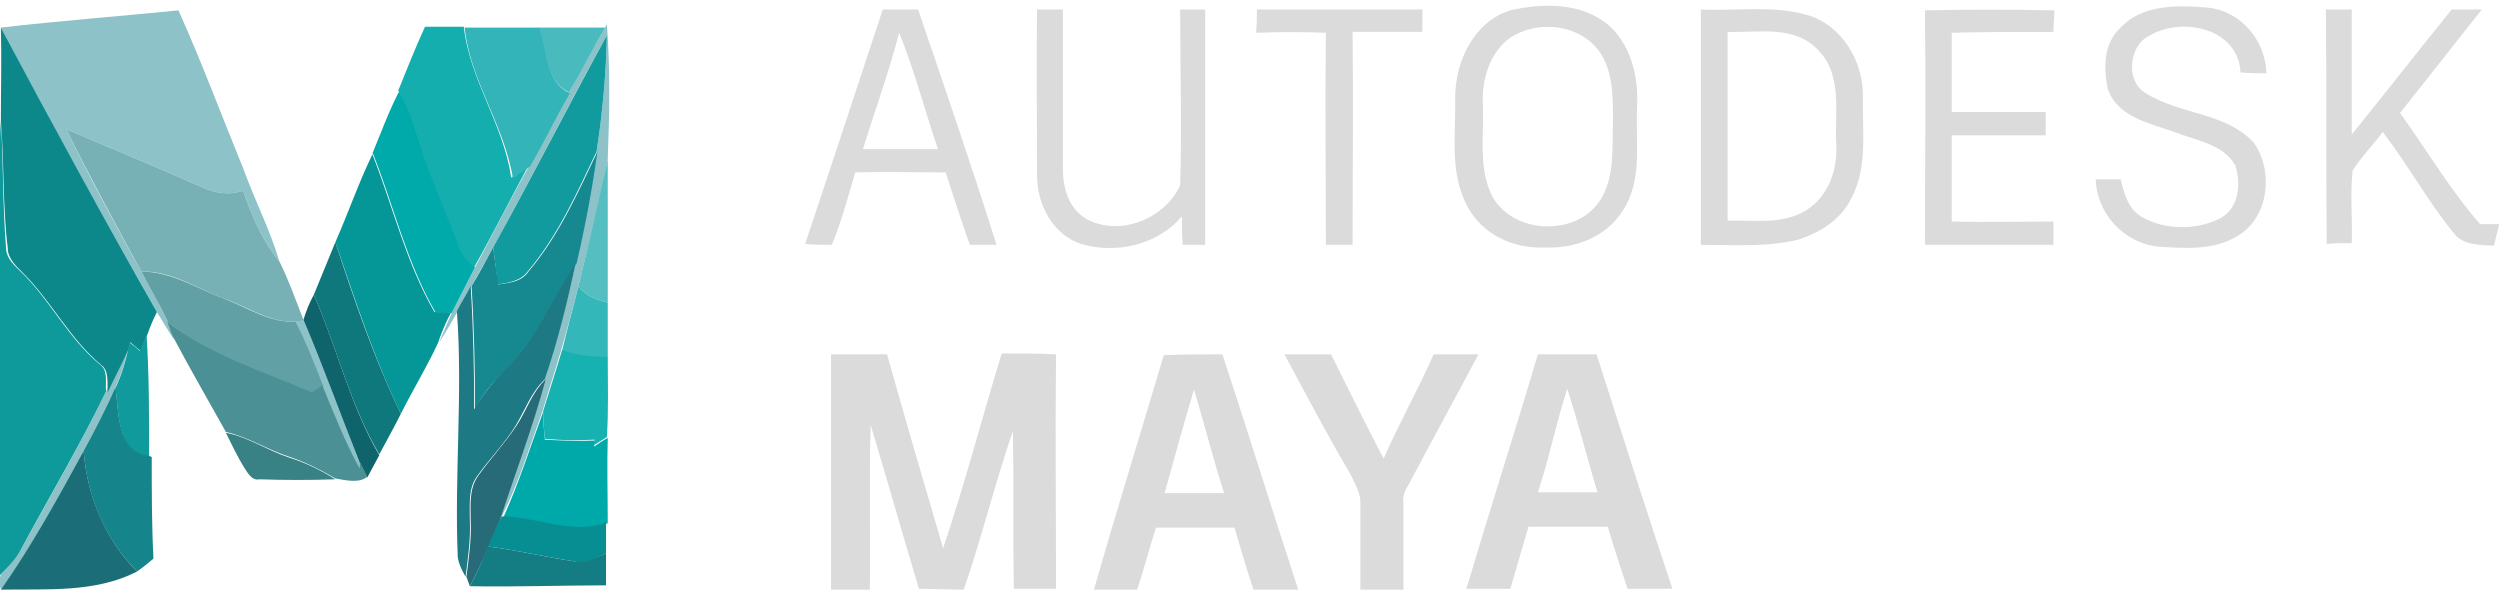
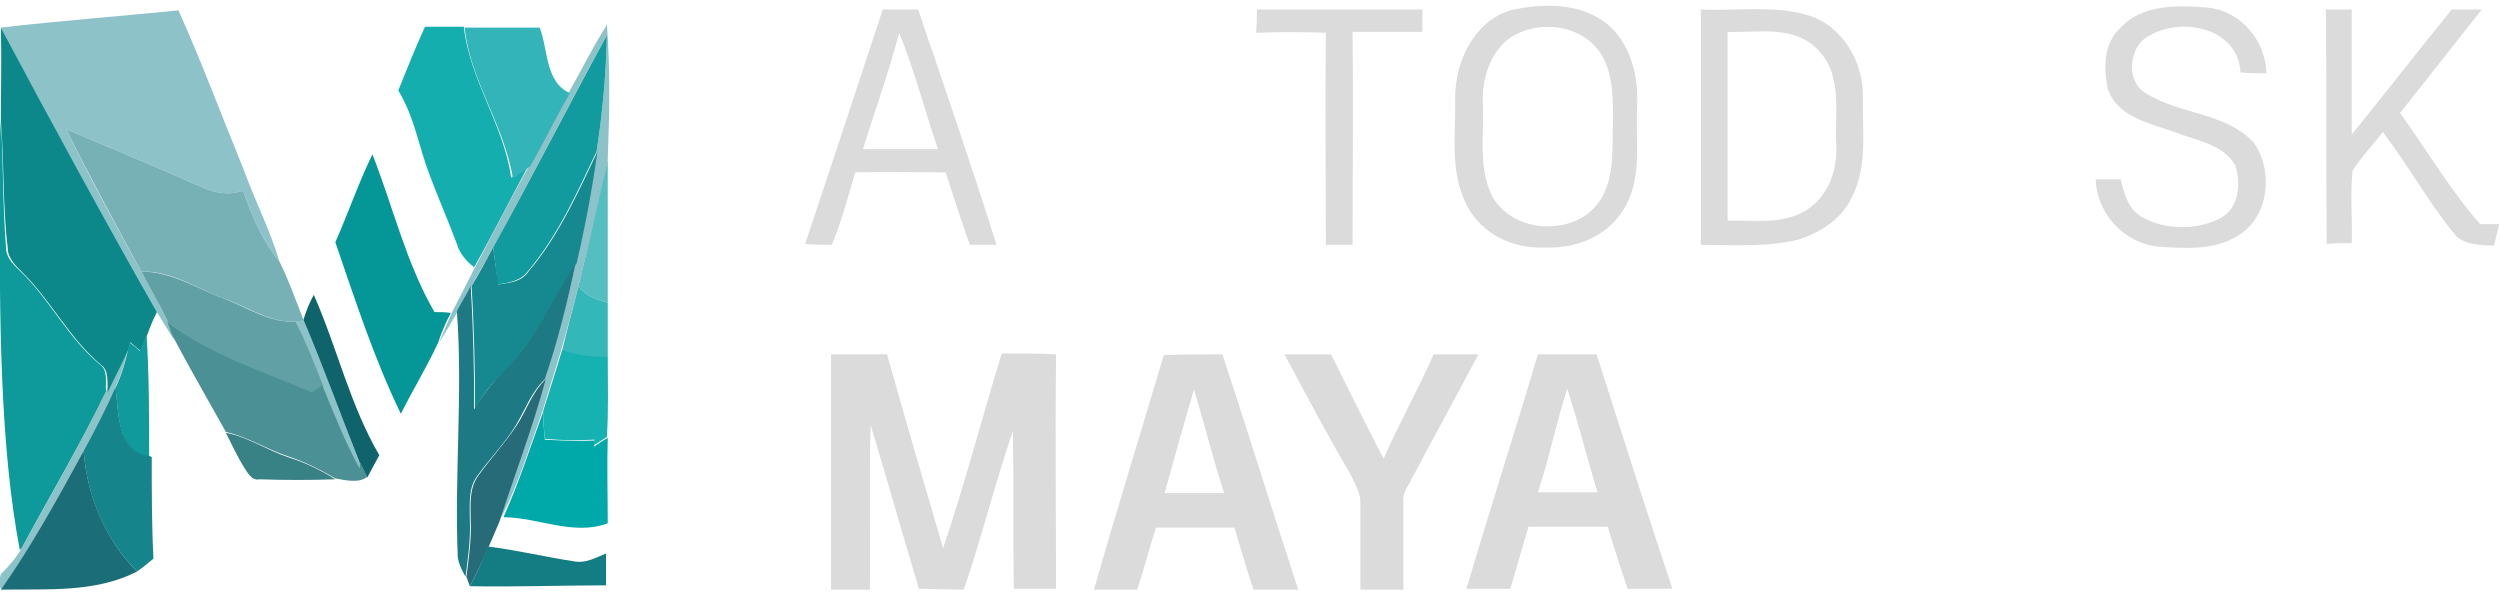
<svg xmlns="http://www.w3.org/2000/svg" version="1.1" id="Livello_1" x="0px" y="0px" viewBox="0 0 290 69" style="enable-background:new 0 0 290 69;" xml:space="preserve">
  <style type="text/css">
	.st0{fill:#DBDBDB;}
	.st1{fill:#8EC2C9;}
	.st2{fill:#0C888B;}
	.st3{fill:#14AEAF;}
	.st4{fill:#33B4B8;}
	.st5{fill:#49BABE;}
	.st6{fill:#129B9E;}
	.st7{fill:#00A9AA;}
	.st8{fill:#0E9A9B;}
	.st9{fill:#77B1B6;}
	.st10{fill:#168990;}
	.st11{fill:#059698;}
	.st12{fill:#55BEC0;}
	.st13{fill:#0E787D;}
	.st14{fill:#1D7983;}
	.st15{fill:#61A1A5;}
	.st16{fill:#34B7B8;}
	.st17{fill:#0F646B;}
	.st18{fill:#4B9094;}
	.st19{fill:#119A9B;}
	.st20{fill:#16B2B1;}
	.st21{fill:#276B78;}
	.st22{fill:#15858B;}
	.st23{fill:#00A9A9;}
	.st24{fill:#388184;}
	.st25{fill:#1B6E78;}
	.st26{fill:#078E92;}
	.st27{fill:#147D84;}
</style>
  <g>
    <path class="st0" d="M102.4,1.1c1.4,0,2.8,0,4.1,0c3.1,9.1,6.2,18.1,9.1,27.3c-1,0-2.1,0-3.1,0c-1-2.8-1.9-5.6-2.8-8.4   c-3.5,0-7-0.1-10.5,0c-0.8,2.8-1.6,5.7-2.7,8.4c-1,0-2,0-3.1-0.1C96.4,19.3,99.4,10.2,102.4,1.1 M104.3,3.8   c-1.2,4.6-2.8,9-4.2,13.5c2.9,0,5.8,0,8.7,0C107.3,12.9,106.1,8.2,104.3,3.8 M175.2,1.2c3.9-0.9,8.5-0.9,11.6,1.9   c2.5,2.4,3.3,6,3.1,9.4c-0.2,4,0.7,8.4-1.7,12c-1.9,3-5.6,4.4-9,4.2c-3.6,0.2-7.3-1.5-9-4.8c-2.1-3.9-1.3-8.4-1.4-12.6   C168.8,7.1,171,2.5,175.2,1.2 M176.5,3.7c-3.3,1.2-4.6,5-4.5,8.2c0.2,3.4-0.5,7,0.8,10.2c2,5.1,10.1,5.6,12.9,1   c1.6-2.6,1.3-5.8,1.4-8.8c0-2.9,0.1-6.1-1.7-8.5C183.3,3.1,179.4,2.5,176.5,3.7 M197.3,1.1c4.1,0.2,8.2-0.5,12.2,0.6   c4.1,1.1,6.7,5.4,6.6,9.6c-0.1,3.9,0.6,8.2-1.4,11.8c-1.2,2.4-3.6,3.9-6.1,4.7c-3.7,0.9-7.6,0.6-11.3,0.6   C197.3,19.3,197.3,10.2,197.3,1.1 M200.4,3.7c0,7.3,0,14.6,0,21.9c3-0.1,6.4,0.5,9.1-1.2c2.6-1.6,3.7-4.8,3.5-7.7   c-0.2-3.7,0.8-8.1-2.2-11C208.1,2.9,203.9,3.8,200.4,3.7 M269.8,1.1c1,0,2,0,3,0c0,4.8,0,9.7,0,14.5c3.9-4.8,7.7-9.7,11.6-14.5   c1.2,0,2.4,0,3.5,0c-3.2,4-6.3,8-9.5,12c3.1,4.3,5.8,8.9,9.3,12.9c0.7,0,1.5,0,2.2,0c-0.2,0.8-0.4,1.7-0.6,2.5   c-1.6-0.1-3.6,0-4.7-1.5c-3-3.7-5.3-7.9-8.2-11.7c-1.1,1.5-2.5,2.9-3.5,4.5c-0.3,2.8,0,5.6-0.1,8.4c-1,0-2,0-2.9,0.1   C269.8,19.3,269.9,10.2,269.8,1.1 M96.4,41.1c2.2,0,4.3,0,6.5,0c2.1,7.5,4.3,15,6.5,22.5c2.5-7.4,4.5-15.1,6.8-22.6   c2.1,0,4.2,0,6.3,0.1c-0.1,9.1,0,18.1,0,27.2c-1.6,0-3.3,0-4.9,0c-0.1-6.1,0-12.2-0.1-18.3c-2.1,6.1-3.6,12.3-5.7,18.4   c-1.7,0-3.5-0.1-5.2-0.1c-1.9-6.3-3.7-12.7-5.6-19c-0.2,6.3,0,12.7-0.1,19.1c-1.5,0-3,0-4.5,0C96.4,59.3,96.4,50.2,96.4,41.1    M135,41.2c2.3-0.1,4.5-0.1,6.8-0.1c3,9.1,5.8,18.2,8.8,27.3c-1.8,0-3.5,0-5.2,0c-0.8-2.4-1.5-4.8-2.2-7.2c-3.1,0-6.1,0-9.1,0   c-0.8,2.4-1.4,4.9-2.2,7.2c-1.7,0-3.3,0-5,0C129.5,59.3,132.3,50.3,135,41.2 M138.5,45.2c-1.2,4-2.3,8-3.4,12c2.3,0,4.6,0,6.9,0   C140.7,53.2,139.7,49.1,138.5,45.2 M149,41.1c1.8,0,3.6,0,5.4,0c2,4,4,8.1,6.1,12.1c1.8-4.1,4-8,5.8-12.1c1.7,0,3.5,0,5.2,0   c-2.7,5.1-5.5,10.2-8.2,15.3c-0.4,0.6-0.6,1.3-0.5,2.1c0,3.3,0,6.6,0,9.9c-1.7,0-3.4,0-5,0c0-3.3,0-6.6,0-9.9   c0.1-1.2-0.6-2.3-1.1-3.4C154,50.5,151.5,45.8,149,41.1 M178.4,41.1c2.3,0,4.5,0,6.8,0c2.9,9.1,5.8,18.2,8.8,27.2   c-1.7,0-3.5,0-5.2,0c-0.8-2.4-1.6-4.8-2.3-7.2c-3.1,0-6.1,0-9.2,0c-0.7,2.4-1.4,4.8-2.1,7.2c-1.7,0-3.4,0-5.1,0   C172.8,59.2,175.7,50.2,178.4,41.1 M178.4,57.1c2.3,0,4.6,0,6.9,0c-1.2-4-2.2-8-3.5-12C180.5,49.1,179.7,53.2,178.4,57.1   L178.4,57.1z" />
-     <path class="st0" d="M120.3,1.1c1,0,2,0,3,0c0,6.2,0,12.4,0,18.6c0,2.3,0.8,4.7,2.9,5.8c3.8,1.9,8.9-0.1,10.7-4   c0.2-6.8,0-13.6,0-20.4c1,0,1.9,0,2.9,0c0,9.1,0,18.2,0,27.3c-0.9,0-1.7,0-2.6,0c-0.1-1.1-0.1-2.2-0.1-3.3   c-2.8,3.3-7.6,4.4-11.7,3.2c-3.3-1.1-5.1-4.6-5.1-7.9C120.3,13.9,120.2,7.5,120.3,1.1 M223.3,1.2c5-0.1,10-0.1,15,0   c0,0.6-0.1,1.9-0.1,2.5c-3.9,0-7.9,0-11.8,0.1c0,3,0,6.1,0,9.2c3.6,0,7.2,0,10.9,0c0,0.9,0,1.8,0,2.7c-3.6,0-7.2,0-10.9,0   c0,3.3,0,6.7,0,10c3.9,0.1,7.9,0,11.8,0c0,0.9,0,1.8,0,2.7c-5,0-9.9,0-14.9,0C223.3,19.3,223.4,10.2,223.3,1.2L223.3,1.2z" />
    <path class="st0" d="M145.8,1.1c6.4,0,12.8,0,19.2,0c0,0.9,0,1.7,0,2.6c-2.7,0-5.4,0-8.1,0c0.1,8.2,0,16.4,0,24.7c-1,0-2,0-3.1,0   c0-8.2-0.1-16.4,0-24.6c-2.7-0.1-5.4-0.1-8.1,0C145.8,2.8,145.8,2,145.8,1.1 M245.9,3.3c2.6-2.9,6.9-2.7,10.4-2.4   c3.7,0.5,6.5,3.8,6.6,7.6c-1,0-2,0-3-0.1c-0.3-5.5-7.7-6.7-11.4-3.7c-1.6,1.6-1.7,4.9,0.4,6.1c3.9,2.5,9.2,2.2,12.5,5.7   c2.4,3.3,1.8,8.8-1.9,10.9c-2.8,1.7-6.2,1.4-9.3,1.2c-3.9-0.5-7-3.9-7.1-7.8c1,0,2,0,2.9,0c0.4,1.7,0.9,3.5,2.5,4.4   c2.7,1.5,6.2,1.5,8.9,0.2c2.3-1.1,2.6-4,1.9-6.2c-1.4-2.5-4.6-2.9-7.1-3.9c-2.8-1-6.6-1.7-7.7-5C244,7.9,244,5.1,245.9,3.3   L245.9,3.3z" />
    <path class="st1" d="M0.1,3.2c6.9-0.8,13.7-1.3,20.6-2c2.7,6,5,12.2,7.5,18.3c1.3,3.6,3.1,7.1,4.2,10.8c-2-2.4-3.2-5.3-4.2-8.2   c-1.6,0.6-3.3,0.3-4.8-0.4c-5.2-2.3-10.5-4.5-15.7-6.7c2.7,5.6,5.7,11.1,8.7,16.5c1.1,1.9,2.1,3.9,3.1,5.9c0.2,0.5,0.5,1.5,0.7,2   c-0.7-1-1.3-2.1-2-3.2C12,25.3,5.9,14.3,0.1,3.2 M70.2,3.2l0.2-0.4c0.4,5.2,0.3,10.5,0.1,15.7c-1,4.9-2.2,9.8-3.4,14.7   c-0.6,2.5-1.3,4.9-2,7.4c-0.7,2.4-1.5,4.8-2.2,7.2c-1.5,4.1-2.7,8.2-4.7,12.1l-0.4,0.7c1.9-5.5,3.9-10.9,5.4-16.6   c1.4-4.4,2.6-9,3.6-13.5c1-4.2,1.8-8.6,2.4-12.9c0.7-4.5,1.1-9,1.2-13.5c-4.5,8.1-8.7,16.5-13.2,24.6c-0.8,1.5-1.7,3-2.5,4.5   c-0.6,1-1.1,1.9-1.6,2.9c-0.7,1.2-1.4,2.5-2.2,3.7c0.5-1.2,1-2.3,1.5-3.5c0.9-1.8,1.8-3.5,2.7-5.3c2.1-3.9,4.1-7.9,6.3-11.8   c1.6-2.8,3-5.7,4.6-8.5C67.4,8.2,68.7,5.6,70.2,3.2 M34.3,37.3c0.2-0.1,0.7-0.2,0.9-0.2c2.3,5.4,4.3,11,6.5,16.5l0,0.8   c-1.7-3.1-3-6.3-4.3-9.6C36.5,42.2,35.4,39.8,34.3,37.3 M14.9,40.2c-0.3,1.6-0.8,3.2-1.5,4.7c-1.1,2.5-2.4,5-3.7,7.4   c-3,5.5-5.9,11-9.6,16.1c-0.2-0.6-0.2-1.2,0-1.8c0.9-0.9,1.8-1.9,2.4-3c3.3-6,6.8-12,9.8-18.2C13.2,43.7,14.1,42,14.9,40.2   L14.9,40.2z" />
    <path class="st2" d="M0.1,14C0.1,10.4,0.2,6.8,0.1,3.2c5.9,11.1,11.9,22.1,18.1,33c-0.4,0.8-0.8,1.7-1.1,2.6   c-0.3,0.6-0.5,1.3-0.8,1.9c-0.4-0.3-0.8-0.7-1.2-1c0,0.1-0.1,0.4-0.1,0.6c-0.8,1.8-1.7,3.5-2.5,5.2c-0.1-1.1,0.2-2.5-0.8-3.2   c-3.6-3-5.7-7.3-9-10.6c-0.8-0.8-1.8-1.7-1.8-2.9C0.3,23.9,0.5,18.9,0.1,14L0.1,14z" />
    <path class="st3" d="M46.2,10.5c1-2.5,2-5,3.1-7.4c1.5,0,3,0,4.5,0c0.7,6.2,4.6,11.3,5.5,17.5c0.7-0.5,1.4-0.9,2-1.4   c-2.1,3.9-4.1,7.9-6.3,11.8c-0.9-0.7-1.7-1.6-2-2.7c-1-2.7-2.2-5.4-3.2-8.1C48.6,17.1,48.1,13.6,46.2,10.5L46.2,10.5L46.2,10.5z" />
    <path class="st4" d="M53.9,3.2c2.9,0,5.8,0,8.7,0c1,2.5,0.6,6.3,3.5,7.6c-1.6,2.8-3,5.7-4.6,8.5c-0.7,0.5-1.3,0.9-2,1.4   C58.5,14.5,54.5,9.3,53.9,3.2L53.9,3.2z" />
-     <path class="st5" d="M62.5,3.2c2.6,0,5.1,0,7.7,0c-1.5,2.5-2.7,5-4.2,7.5C63.2,9.4,63.5,5.7,62.5,3.2L62.5,3.2z" />
    <path class="st6" d="M57.2,28.7c4.5-8.1,8.7-16.4,13.2-24.6c-0.1,4.5-0.5,9-1.2,13.5c-2.3,4.8-4.5,9.8-8,13.9   c-0.8,1.1-2.2,1.3-3.5,1.5C57.6,31.6,57.4,30.1,57.2,28.7L57.2,28.7z" />
-     <path class="st7" d="M43.2,17.8c1-2.4,1.9-4.9,3.1-7.2c1.8,2.9,2.3,6.4,3.6,9.6c1,2.7,2.2,5.4,3.2,8.1c0.3,1.1,1.1,2,2,2.7   c-0.9,1.8-1.8,3.5-2.7,5.3c-0.6,0-1.3,0-1.9-0.1c-3.3-5.7-4.8-12.2-7.2-18.3L43.2,17.8L43.2,17.8z" />
-     <path class="st8" d="M0.1,14c0.3,4.9,0.2,9.8,0.6,14.7c0,1.3,1,2.1,1.8,2.9c3.3,3.2,5.4,7.6,9,10.6c1.1,0.7,0.7,2.1,0.8,3.2   c-3,6.2-6.5,12.1-9.8,18.2c-0.6,1.2-1.5,2.1-2.4,3l-0.2,0.2C0,51.8-0.1,36.7,0,21.6C0,19.1-0.1,16.5,0.1,14L0.1,14z" />
+     <path class="st8" d="M0.1,14c0.3,4.9,0.2,9.8,0.6,14.7c0,1.3,1,2.1,1.8,2.9c3.3,3.2,5.4,7.6,9,10.6c1.1,0.7,0.7,2.1,0.8,3.2   c-3,6.2-6.5,12.1-9.8,18.2l-0.2,0.2C0,51.8-0.1,36.7,0,21.6C0,19.1-0.1,16.5,0.1,14L0.1,14z" />
    <path class="st9" d="M7.7,15c5.2,2.2,10.5,4.4,15.7,6.7c1.5,0.7,3.2,1,4.8,0.4c1,2.9,2.2,5.8,4.2,8.2c1.1,2.2,1.9,4.5,2.8,6.8   c-0.2,0.1-0.7,0.2-0.9,0.2c-3,0.2-5.5-1.7-8.2-2.6c-3.2-1.2-6.2-3.3-9.7-3.2C13.4,26,10.4,20.5,7.7,15L7.7,15z" />
    <path class="st10" d="M61.3,31.5c3.5-4.1,5.7-9.1,8-13.9c-0.6,4.3-1.4,8.6-2.4,12.9c-2.8,4.2-4.8,9-8.4,12.6   c-1.4,1.3-2.6,2.7-3.4,4.4c0-4.8-0.1-9.5-0.4-14.3c0.9-1.5,1.7-3,2.5-4.5c0.2,1.4,0.4,2.8,0.6,4.3C59.1,32.8,60.5,32.7,61.3,31.5   L61.3,31.5z" />
    <path class="st11" d="M38.9,28.1c1.5-3.4,2.7-6.9,4.3-10.2c2.4,6.1,3.9,12.6,7.2,18.3c0.6,0,1.3,0,1.9,0.1   c-0.6,1.1-1.1,2.3-1.5,3.5c-1.3,2.8-2.9,5.4-4.3,8.2C43.4,41.6,41.2,34.8,38.9,28.1L38.9,28.1z" />
    <path class="st12" d="M67.1,33.2c1.2-4.9,2.3-9.8,3.4-14.7c0,5.5,0,11.1,0,16.6C69.2,34.8,67.9,34.3,67.1,33.2L67.1,33.2z" />
-     <path class="st13" d="M36.4,34.2c0.8-2,1.7-4.1,2.5-6.1c2.2,6.7,4.5,13.5,7.6,19.9c-0.8,1.6-1.7,3.2-2.5,4.7   C40.6,47,39.1,40.3,36.4,34.2L36.4,34.2z" />
    <path class="st14" d="M58.4,43.1c3.7-3.6,5.6-8.4,8.4-12.6c-1,4.6-2.1,9.1-3.6,13.5c-1.6,1.5-2.3,3.6-3.4,5.4   c-1.3,2.1-3.1,3.9-4.5,5.9c-1,1.4-0.8,3.3-0.8,5c0.1,2.2-0.2,4.4-0.5,6.6c-0.4-0.7-0.8-1.5-0.9-2.3c-0.4-9.5,0.6-19-0.1-28.5   c0.5-1,1.1-1.9,1.6-2.9c0.3,4.8,0.4,9.5,0.4,14.3C55.9,45.9,57.1,44.4,58.4,43.1L58.4,43.1z" />
    <path class="st15" d="M16.4,31.5c3.5,0,6.5,2,9.7,3.2c2.7,1,5.2,2.8,8.2,2.6c1.2,2.4,2.2,4.9,3.2,7.5c-0.4,0.2-0.8,0.5-1.2,0.8   c-5.8-2.4-11.8-4.3-16.8-8.2C18.5,35.3,17.4,33.4,16.4,31.5L16.4,31.5z" />
    <path class="st16" d="M67.1,33.2c0.8,1.1,2.1,1.6,3.4,1.9c0,2.1,0,4.3,0,6.4c-1.8,0-3.6-0.2-5.3-0.8C65.8,38.1,66.5,35.7,67.1,33.2   L67.1,33.2z" />
    <path class="st17" d="M35.2,37.1c0.3-1,0.7-2,1.2-2.9c2.7,6.1,4.2,12.8,7.6,18.6c-0.5,0.9-0.9,1.7-1.4,2.6   c-0.3-0.6-0.6-1.2-0.9-1.8C39.5,48.1,37.5,42.5,35.2,37.1L35.2,37.1z" />
    <path class="st18" d="M19.4,37.3c5,3.9,11.1,5.8,16.8,8.2c0.4-0.3,0.8-0.5,1.2-0.8c1.3,3.2,2.6,6.5,4.3,9.6l0-0.8   c0.3,0.6,0.6,1.2,0.9,1.8c-0.9,0.8-2.6,0.4-3.7,0.2c-1.7-1-3.5-1.9-5.3-2.5c-2.5-0.8-4.8-2.3-7.4-2.9c-2-3.6-4.1-7.2-6-10.8   C19.9,38.9,19.6,37.8,19.4,37.3L19.4,37.3z" />
    <path class="st19" d="M16.2,40.7c0.3-0.6,0.6-1.3,0.8-1.9c0.3,4.7,0.3,9.5,0.3,14.2c-3.8-0.5-3.5-5.2-3.9-8   c0.7-1.5,1.2-3.1,1.5-4.7c0-0.1,0.1-0.4,0.1-0.6C15.4,40,15.8,40.3,16.2,40.7L16.2,40.7z" />
    <path class="st20" d="M65.2,40.6c1.7,0.6,3.5,0.8,5.3,0.8c0,3.1,0.1,6.2-0.1,9.3c-0.5,0.3-1.1,0.7-1.6,1L69,51   c-1.9,0.1-3.8,0.1-5.8-0.1c-0.1-1.1-0.2-2.1-0.2-3.2C63.7,45.4,64.5,43,65.2,40.6L65.2,40.6z" />
    <path class="st21" d="M59.9,49.4c1.2-1.8,1.8-3.9,3.4-5.4c-1.5,5.6-3.6,11.1-5.4,16.6c-0.4,0.9-0.8,1.9-1.2,2.8   C56,65,55.3,66.5,54.5,68c-0.1-0.3-0.3-0.8-0.4-1.1c0.3-2.2,0.6-4.4,0.5-6.6c0-1.7-0.2-3.5,0.8-5C56.8,53.3,58.5,51.5,59.9,49.4   L59.9,49.4z" />
    <path class="st22" d="M9.7,52.3c1.3-2.4,2.6-4.9,3.7-7.4c0.4,2.8,0.1,7.5,3.9,8l0.3,0.1c0,3.9,0,7.9,0.2,11.8   c-0.6,0.5-1.2,1-1.9,1.5C12.2,62.6,10.1,57.6,9.7,52.3L9.7,52.3z" />
    <path class="st23" d="M63,47.8c0,1.1,0.1,2.1,0.2,3.2c1.9,0.1,3.8,0.2,5.8,0.1l-0.1,0.7c0.5-0.3,1-0.7,1.6-1c-0.1,3.3,0,6.6,0,9.9   c-4,1.5-8.1-0.7-12.1-0.7C60.2,56,61.5,51.9,63,47.8L63,47.8z" />
    <path class="st24" d="M26.2,50.2c2.6,0.5,4.9,2.1,7.4,2.9c1.9,0.6,3.7,1.5,5.3,2.5c-2.9,0.1-5.9,0.1-8.8,0   c-0.9,0.2-1.4-0.8-1.8-1.4C27.5,52.9,26.9,51.6,26.2,50.2L26.2,50.2z" />
    <path class="st25" d="M9.7,52.3c0.4,5.2,2.5,10.3,6.2,14c-4.9,2.5-10.5,2-15.8,2.1C3.7,63.3,6.7,57.8,9.7,52.3L9.7,52.3z" />
-     <path class="st26" d="M58.2,59.9c4.1,0,8.2,2.2,12.1,0.7c0,1.2,0,2.4,0,3.6c-1.2,0.6-2.5,1.3-3.8,0.9c-3.3-0.5-6.6-1.3-9.9-1.7   c0.4-0.9,0.8-1.9,1.2-2.8L58.2,59.9L58.2,59.9z" />
    <path class="st27" d="M54.5,68c0.8-1.5,1.5-3,2.1-4.6c3.3,0.4,6.6,1.2,9.9,1.7c1.4,0.3,2.6-0.4,3.8-0.9c0,1.2,0,2.5,0,3.7   C65.1,67.9,59.8,68.1,54.5,68L54.5,68L54.5,68z" />
  </g>
</svg>